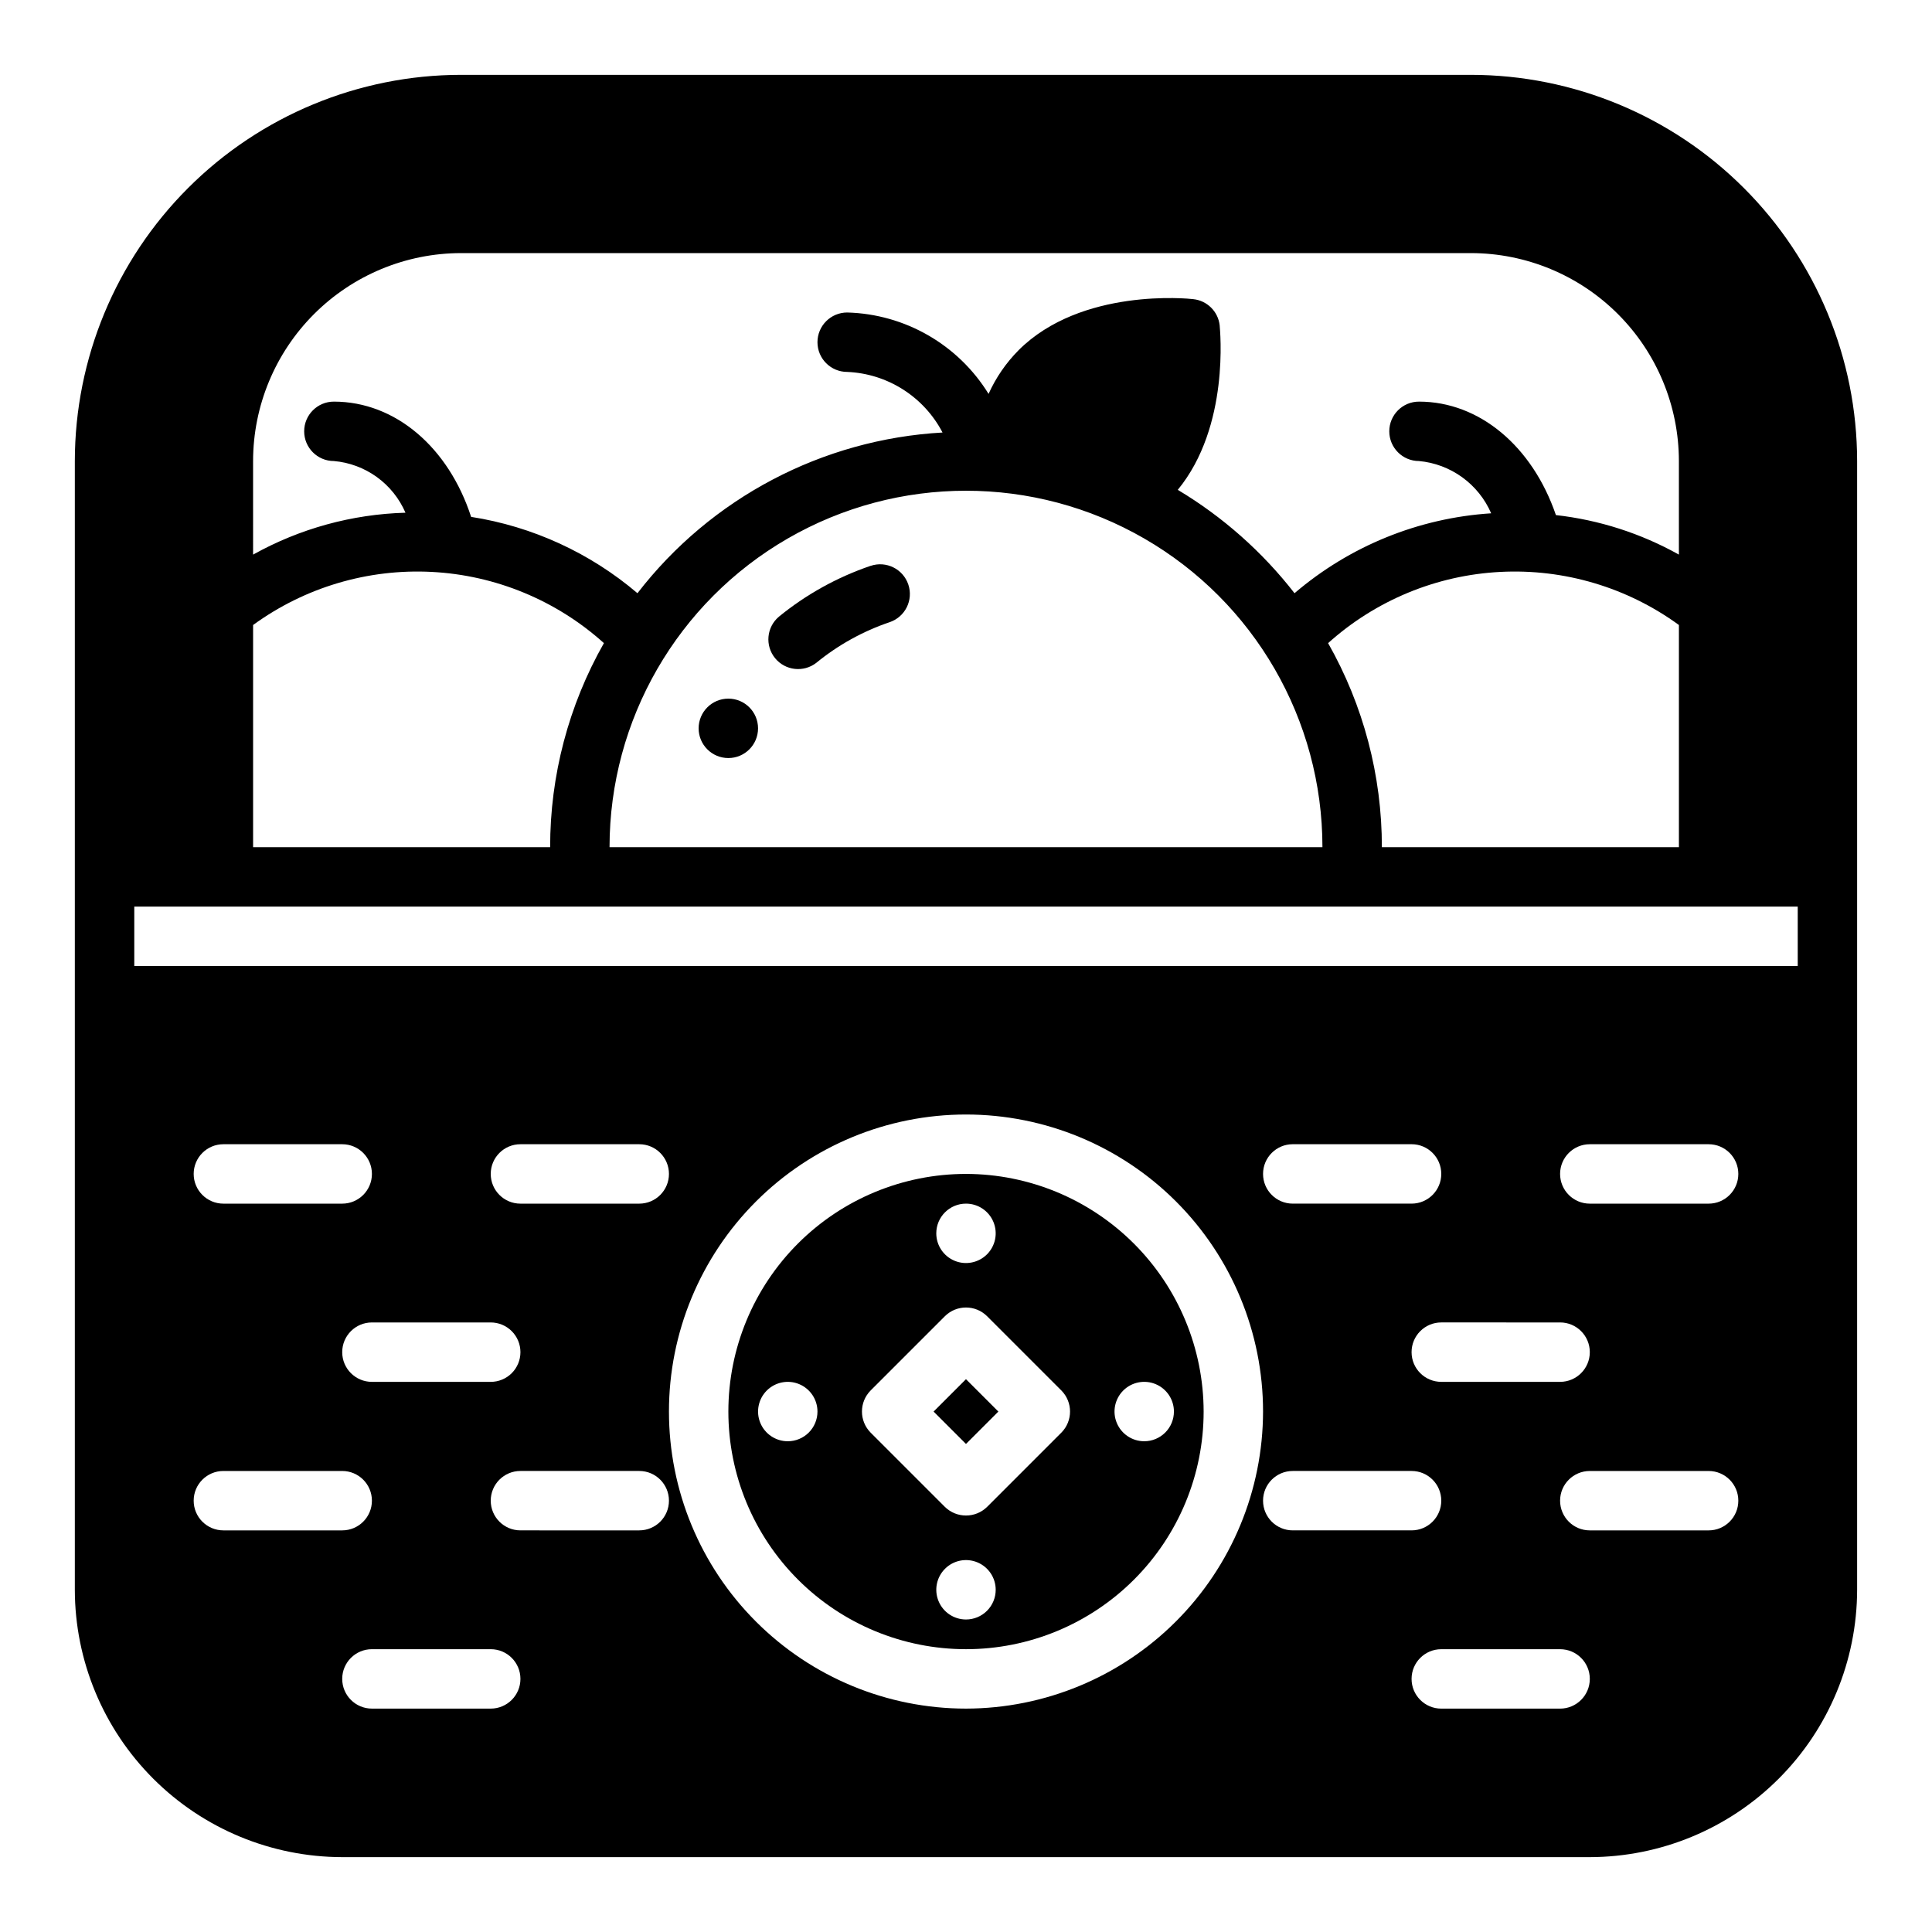
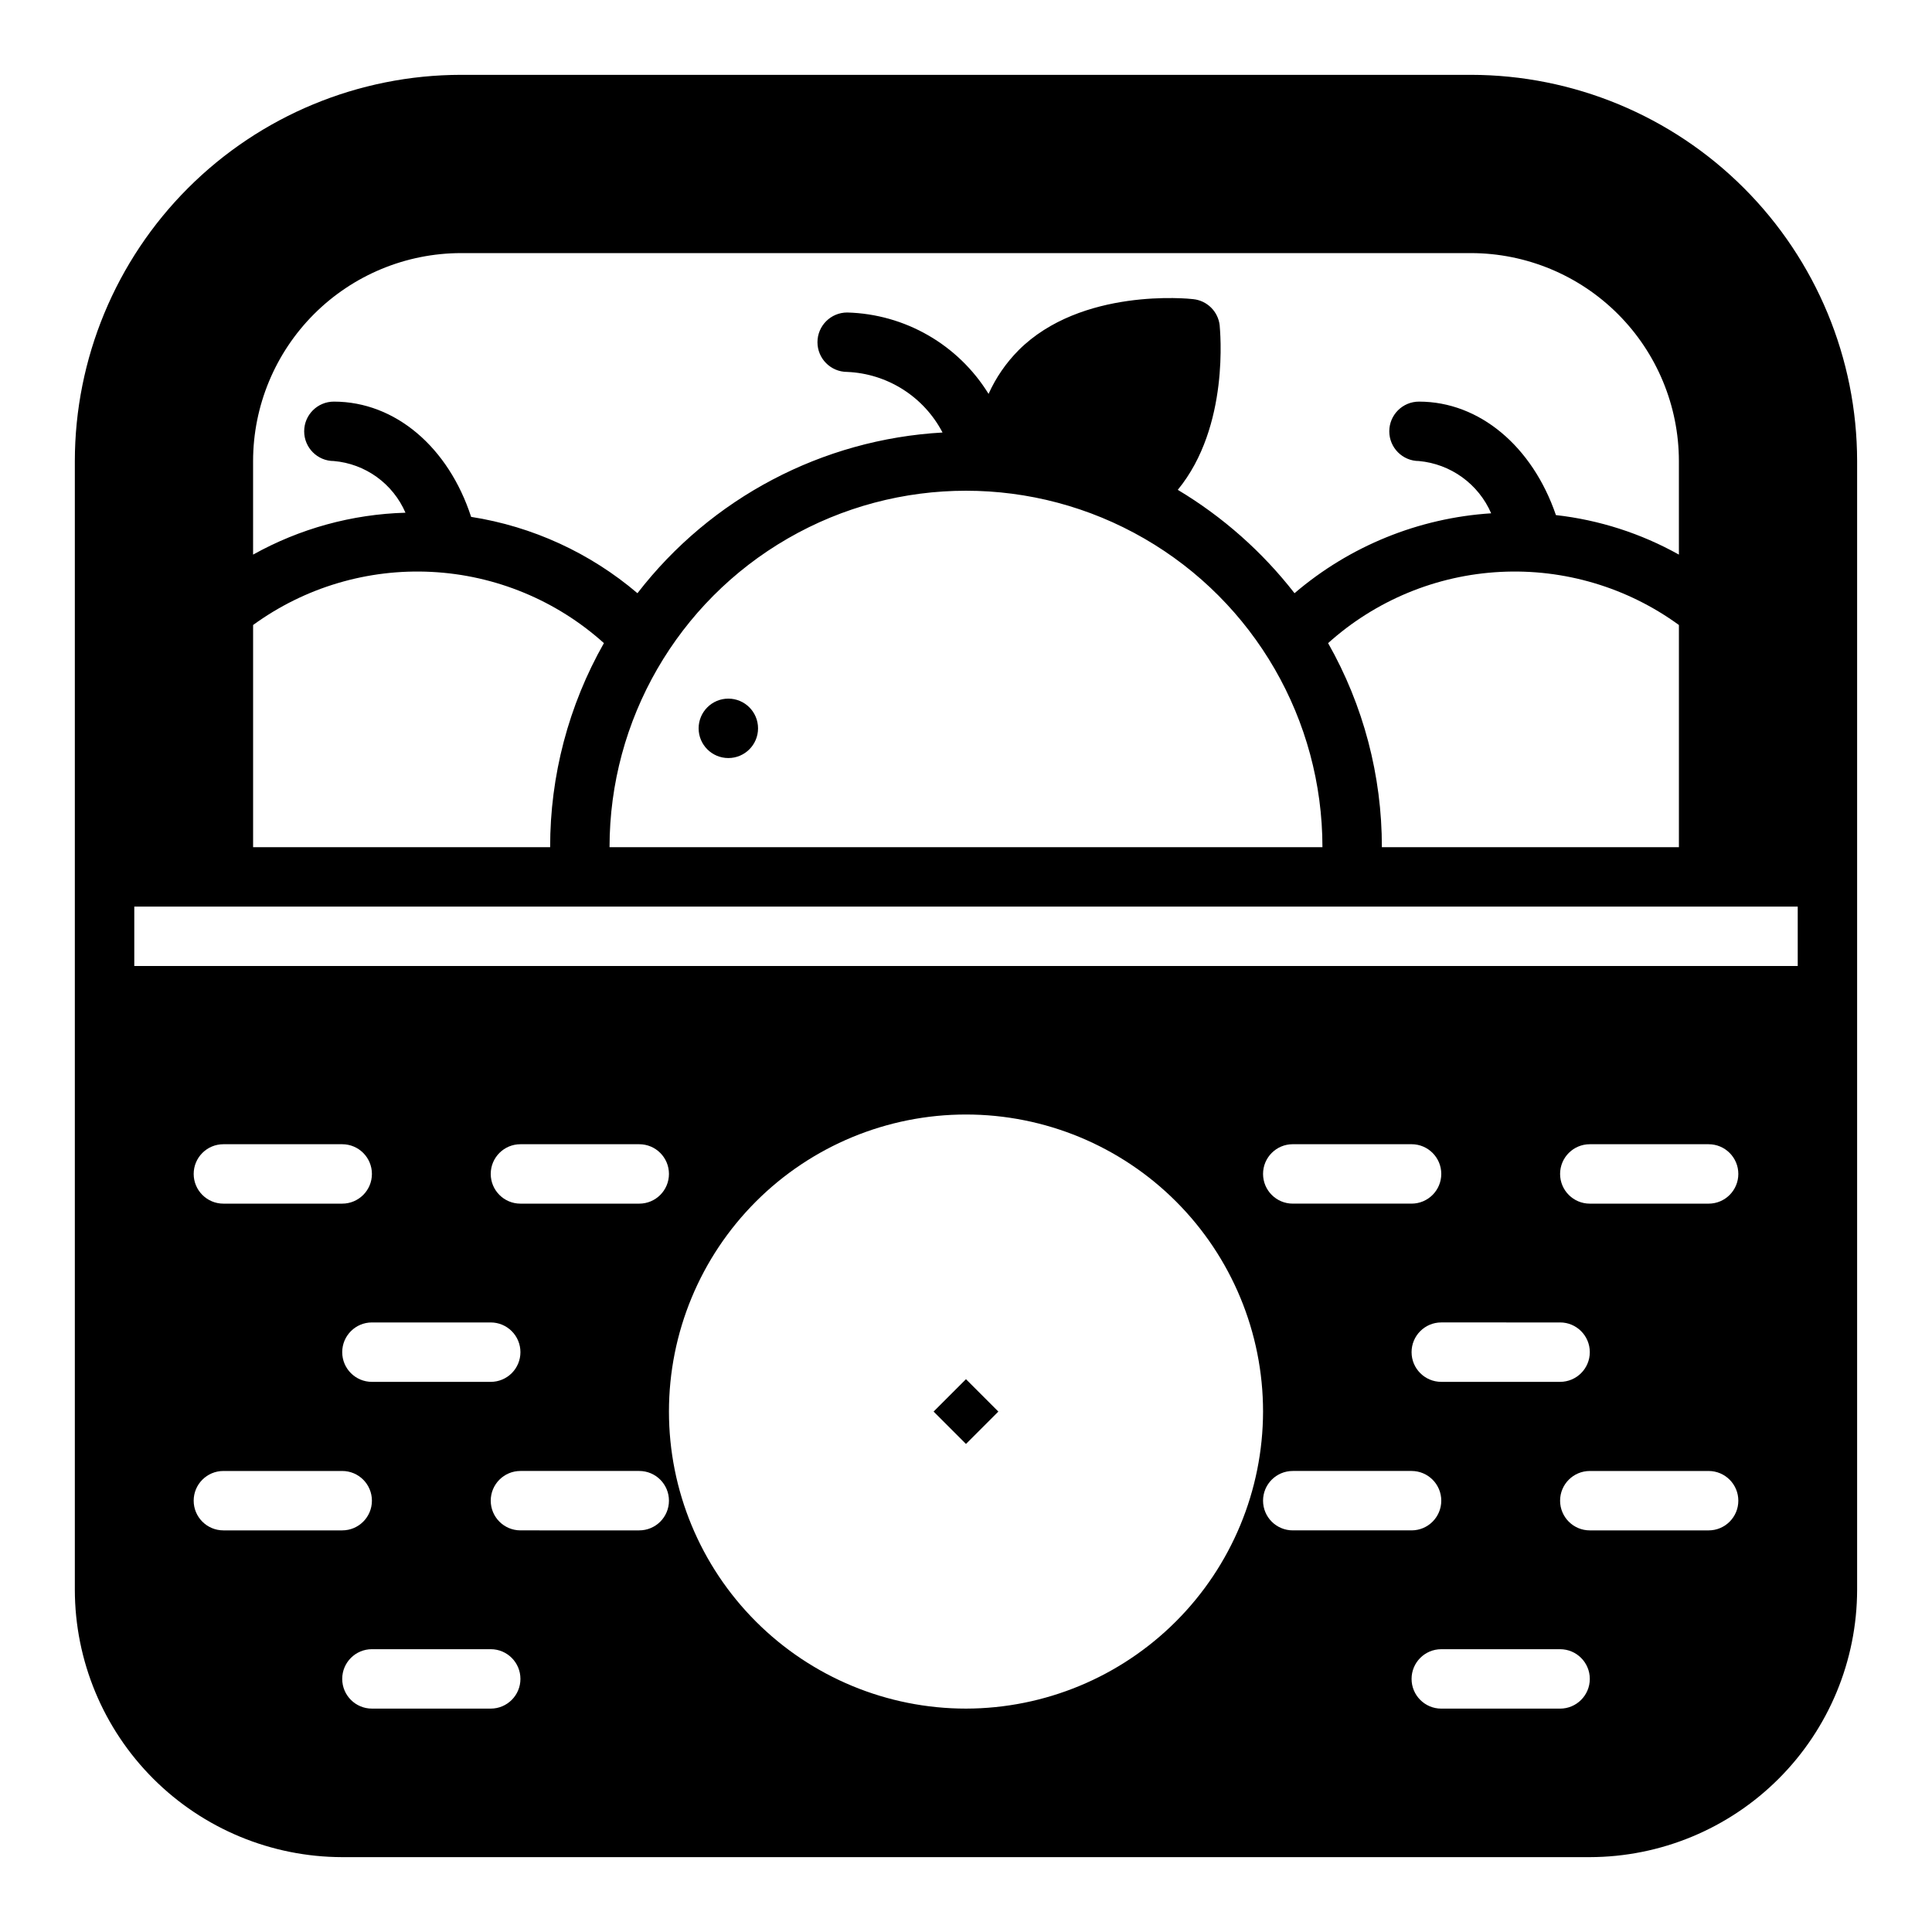
<svg xmlns="http://www.w3.org/2000/svg" fill="#000000" width="800px" height="800px" version="1.1" viewBox="144 144 512 512">
  <g>
    <path d="m234.69 636.16h330.62c18.781-0.031 36.785-7.504 50.062-20.785 13.281-13.277 20.754-31.281 20.785-50.062v-299.14c-0.027-27.137-10.816-53.148-30.004-72.336-19.184-19.188-45.199-29.977-72.332-30.004h-267.65c-27.137 0.027-53.148 10.816-72.336 30.004s-29.977 45.199-30.004 72.336v299.14c0.031 18.781 7.504 36.785 20.785 50.062 13.281 13.281 31.285 20.754 50.066 20.785zm-31.488-86.594c-4.348 0-7.875-3.523-7.875-7.871 0-4.348 3.527-7.871 7.875-7.871h31.488c4.348 0 7.871 3.523 7.871 7.871 0 4.348-3.523 7.871-7.871 7.871zm78.719-47.23c0 2.086-0.828 4.09-2.305 5.566-1.477 1.477-3.481 2.305-5.566 2.305h-31.488c-4.348 0-7.871-3.523-7.871-7.871 0-4.348 3.523-7.875 7.871-7.875h31.488c2.086 0 4.09 0.832 5.566 2.309 1.477 1.477 2.305 3.477 2.305 5.566zm-7.871-47.23v-0.004c0-4.348 3.523-7.871 7.871-7.871h31.488c4.348 0 7.871 3.523 7.871 7.871 0 4.348-3.523 7.875-7.871 7.875h-31.488c-4.348 0-7.871-3.527-7.871-7.875zm-39.359 7.871h-31.488c-4.348 0-7.875-3.527-7.875-7.875 0-4.348 3.527-7.871 7.875-7.871h31.488c4.348 0 7.871 3.523 7.871 7.871 0 4.348-3.523 7.875-7.871 7.875zm39.359 133.82h-31.488c-4.348 0-7.871-3.527-7.871-7.875 0-4.348 3.523-7.871 7.871-7.871h31.488c4.348 0 7.871 3.523 7.871 7.871 0 4.348-3.523 7.875-7.871 7.875zm39.359-47.23-31.488-0.004c-4.348 0-7.871-3.523-7.871-7.871 0-4.348 3.523-7.871 7.871-7.871h31.488c4.348 0 7.871 3.523 7.871 7.871 0 4.348-3.523 7.871-7.871 7.871zm86.594 47.23c-20.879 0-40.902-8.297-55.664-23.059-14.766-14.762-23.059-34.785-23.059-55.664s8.293-40.898 23.059-55.664c14.762-14.762 34.785-23.055 55.664-23.055 20.875 0 40.898 8.293 55.664 23.055 14.762 14.766 23.055 34.785 23.055 55.664-0.035 20.867-8.336 40.871-23.094 55.629-14.754 14.754-34.758 23.059-55.625 23.094zm78.719-55.105c0-4.348 3.523-7.871 7.871-7.871h31.488c4.348 0 7.871 3.523 7.871 7.871 0 4.348-3.523 7.871-7.871 7.871h-31.488c-4.348 0-7.871-3.523-7.871-7.871zm39.359-78.719h-31.488c-4.348 0-7.871-3.527-7.871-7.875 0-4.348 3.523-7.871 7.871-7.871h31.488c4.348 0 7.871 3.523 7.871 7.871 0 4.348-3.523 7.875-7.871 7.875zm39.359 31.488v-0.004c4.348 0 7.875 3.527 7.875 7.875 0 4.348-3.527 7.871-7.875 7.871h-31.488c-4.348 0-7.871-3.523-7.871-7.871 0-4.348 3.523-7.875 7.871-7.875zm0 102.34h-31.488c-4.348 0-7.871-3.527-7.871-7.875 0-4.348 3.523-7.871 7.871-7.871h31.488c4.348 0 7.875 3.523 7.875 7.871 0 4.348-3.527 7.875-7.875 7.875zm39.359-47.23-31.484-0.004c-4.348 0-7.875-3.523-7.875-7.871 0-4.348 3.527-7.871 7.875-7.871h31.488c4.348 0 7.871 3.523 7.871 7.871 0 4.348-3.523 7.871-7.871 7.871zm0-86.594h-31.484c-4.348 0-7.875-3.527-7.875-7.875 0-4.348 3.527-7.871 7.875-7.871h31.488c4.348 0 7.871 3.523 7.871 7.871 0 4.348-3.523 7.875-7.871 7.875zm-385.73-196.8c0.016-14.609 5.828-28.617 16.156-38.949 10.332-10.328 24.34-16.141 38.949-16.156h267.65c14.609 0.016 28.613 5.828 38.945 16.156 10.328 10.332 16.141 24.34 16.156 38.949v24.797c-10.059-5.625-21.137-9.184-32.59-10.473-6.219-18.184-20.23-30.07-36.289-30.07-4.348 0-7.871 3.523-7.871 7.871 0 4.348 3.523 7.875 7.871 7.875 4.137 0.379 8.098 1.867 11.461 4.305 3.367 2.438 6.016 5.734 7.668 9.547-19.203 1.234-37.492 8.664-52.113 21.176-8.523-10.969-19.016-20.258-30.938-27.395 13.855-16.848 11.18-42.43 11.098-43.609h0.004c-0.426-3.668-3.336-6.547-7.008-6.926-1.18-0.156-29.676-3.07-46.289 13.539h0.004c-3.324 3.348-6.019 7.266-7.953 11.57-8.047-13.055-22.141-21.168-37.469-21.57-4.348 0-7.875 3.527-7.875 7.875s3.527 7.871 7.875 7.871c5.25 0.219 10.352 1.82 14.785 4.641 4.438 2.82 8.055 6.758 10.484 11.418-31.855 1.789-61.355 17.332-80.848 42.586-12.547-10.68-27.805-17.684-44.082-20.23-5.984-18.418-20.074-30.543-36.371-30.543-4.348 0-7.871 3.523-7.871 7.871 0 4.348 3.523 7.875 7.871 7.875 4.106 0.355 8.035 1.82 11.375 4.231 3.34 2.414 5.965 5.684 7.598 9.465-14.16 0.395-28.012 4.203-40.383 11.102zm377.86 43.453v58.883h-78.719c0.02-18.957-4.891-37.594-14.25-54.082 12.602-11.336 28.711-18 45.637-18.871 16.922-0.875 33.633 4.094 47.332 14.07zm-94.465 58.883h-188.93c0-33.75 18.004-64.934 47.23-81.809s65.238-16.875 94.465 0c29.227 16.875 47.23 48.059 47.23 81.809zm-283.39-58.883c13.699-9.977 30.41-14.945 47.336-14.07 16.922 0.871 33.035 7.535 45.633 18.871-9.359 16.488-14.27 35.125-14.25 54.082h-78.719zm-31.488 74.625h440.83v15.742l-440.83 0.004z" />
    <path d="m344.89 337.02c0 4.348-3.523 7.871-7.871 7.871-4.348 0-7.875-3.523-7.875-7.871 0-4.348 3.527-7.875 7.875-7.875 4.348 0 7.871 3.527 7.871 7.875" />
-     <path d="m400 455.1c-16.703 0-32.723 6.637-44.531 18.445-11.812 11.812-18.445 27.828-18.445 44.531s6.633 32.723 18.445 44.531c11.809 11.812 27.828 18.445 44.531 18.445 16.699 0 32.719-6.633 44.531-18.445 11.809-11.809 18.445-27.828 18.445-44.531-0.023-16.695-6.668-32.699-18.473-44.504-11.805-11.805-27.809-18.449-44.504-18.473zm0 7.871v0.004c3.184 0 6.055 1.918 7.269 4.859 1.219 2.941 0.547 6.324-1.703 8.578-2.254 2.25-5.641 2.926-8.582 1.707s-4.859-4.09-4.859-7.273c0-4.348 3.527-7.871 7.875-7.871zm-47.23 62.977h-0.004c-3.184 0-6.055-1.918-7.273-4.859s-0.543-6.324 1.707-8.578c2.254-2.25 5.637-2.926 8.578-1.707s4.859 4.09 4.859 7.273c0 2.09-0.828 4.09-2.305 5.566-1.477 1.477-3.477 2.305-5.566 2.305zm47.23 47.23v0.004c-3.184 0-6.055-1.918-7.273-4.859-1.219-2.941-0.547-6.328 1.707-8.578 2.25-2.254 5.637-2.926 8.578-1.707 2.941 1.219 4.859 4.09 4.859 7.273 0 2.086-0.828 4.09-2.305 5.566-1.477 1.477-3.481 2.305-5.566 2.305zm25.27-49.516-19.684 19.684c-3.102 3.043-8.074 3.043-11.176 0l-19.68-19.68c-3.07-3.094-3.07-8.086 0-11.18l19.68-19.68c3.094-3.07 8.082-3.07 11.176 0l19.68 19.68h0.004c3.066 3.094 3.066 8.086 0 11.18zm21.961 2.285c-3.184 0-6.055-1.918-7.273-4.859s-0.543-6.324 1.707-8.578c2.25-2.25 5.637-2.926 8.578-1.707 2.941 1.219 4.859 4.09 4.859 7.273 0 2.09-0.828 4.09-2.305 5.566-1.477 1.477-3.477 2.305-5.566 2.305z" />
    <path d="m391.41 518.08 8.582-8.582 8.582 8.582-8.582 8.582z" />
-     <path d="m374.69 293.96c-8.836 3.012-17.059 7.574-24.285 13.477-3.266 2.773-3.715 7.648-1.012 10.973 2.703 3.32 7.566 3.871 10.945 1.238 5.781-4.727 12.367-8.375 19.441-10.77 4.121-1.398 6.328-5.871 4.93-9.988-1.398-4.121-5.871-6.324-9.988-4.93z" />
  </g>
</svg>